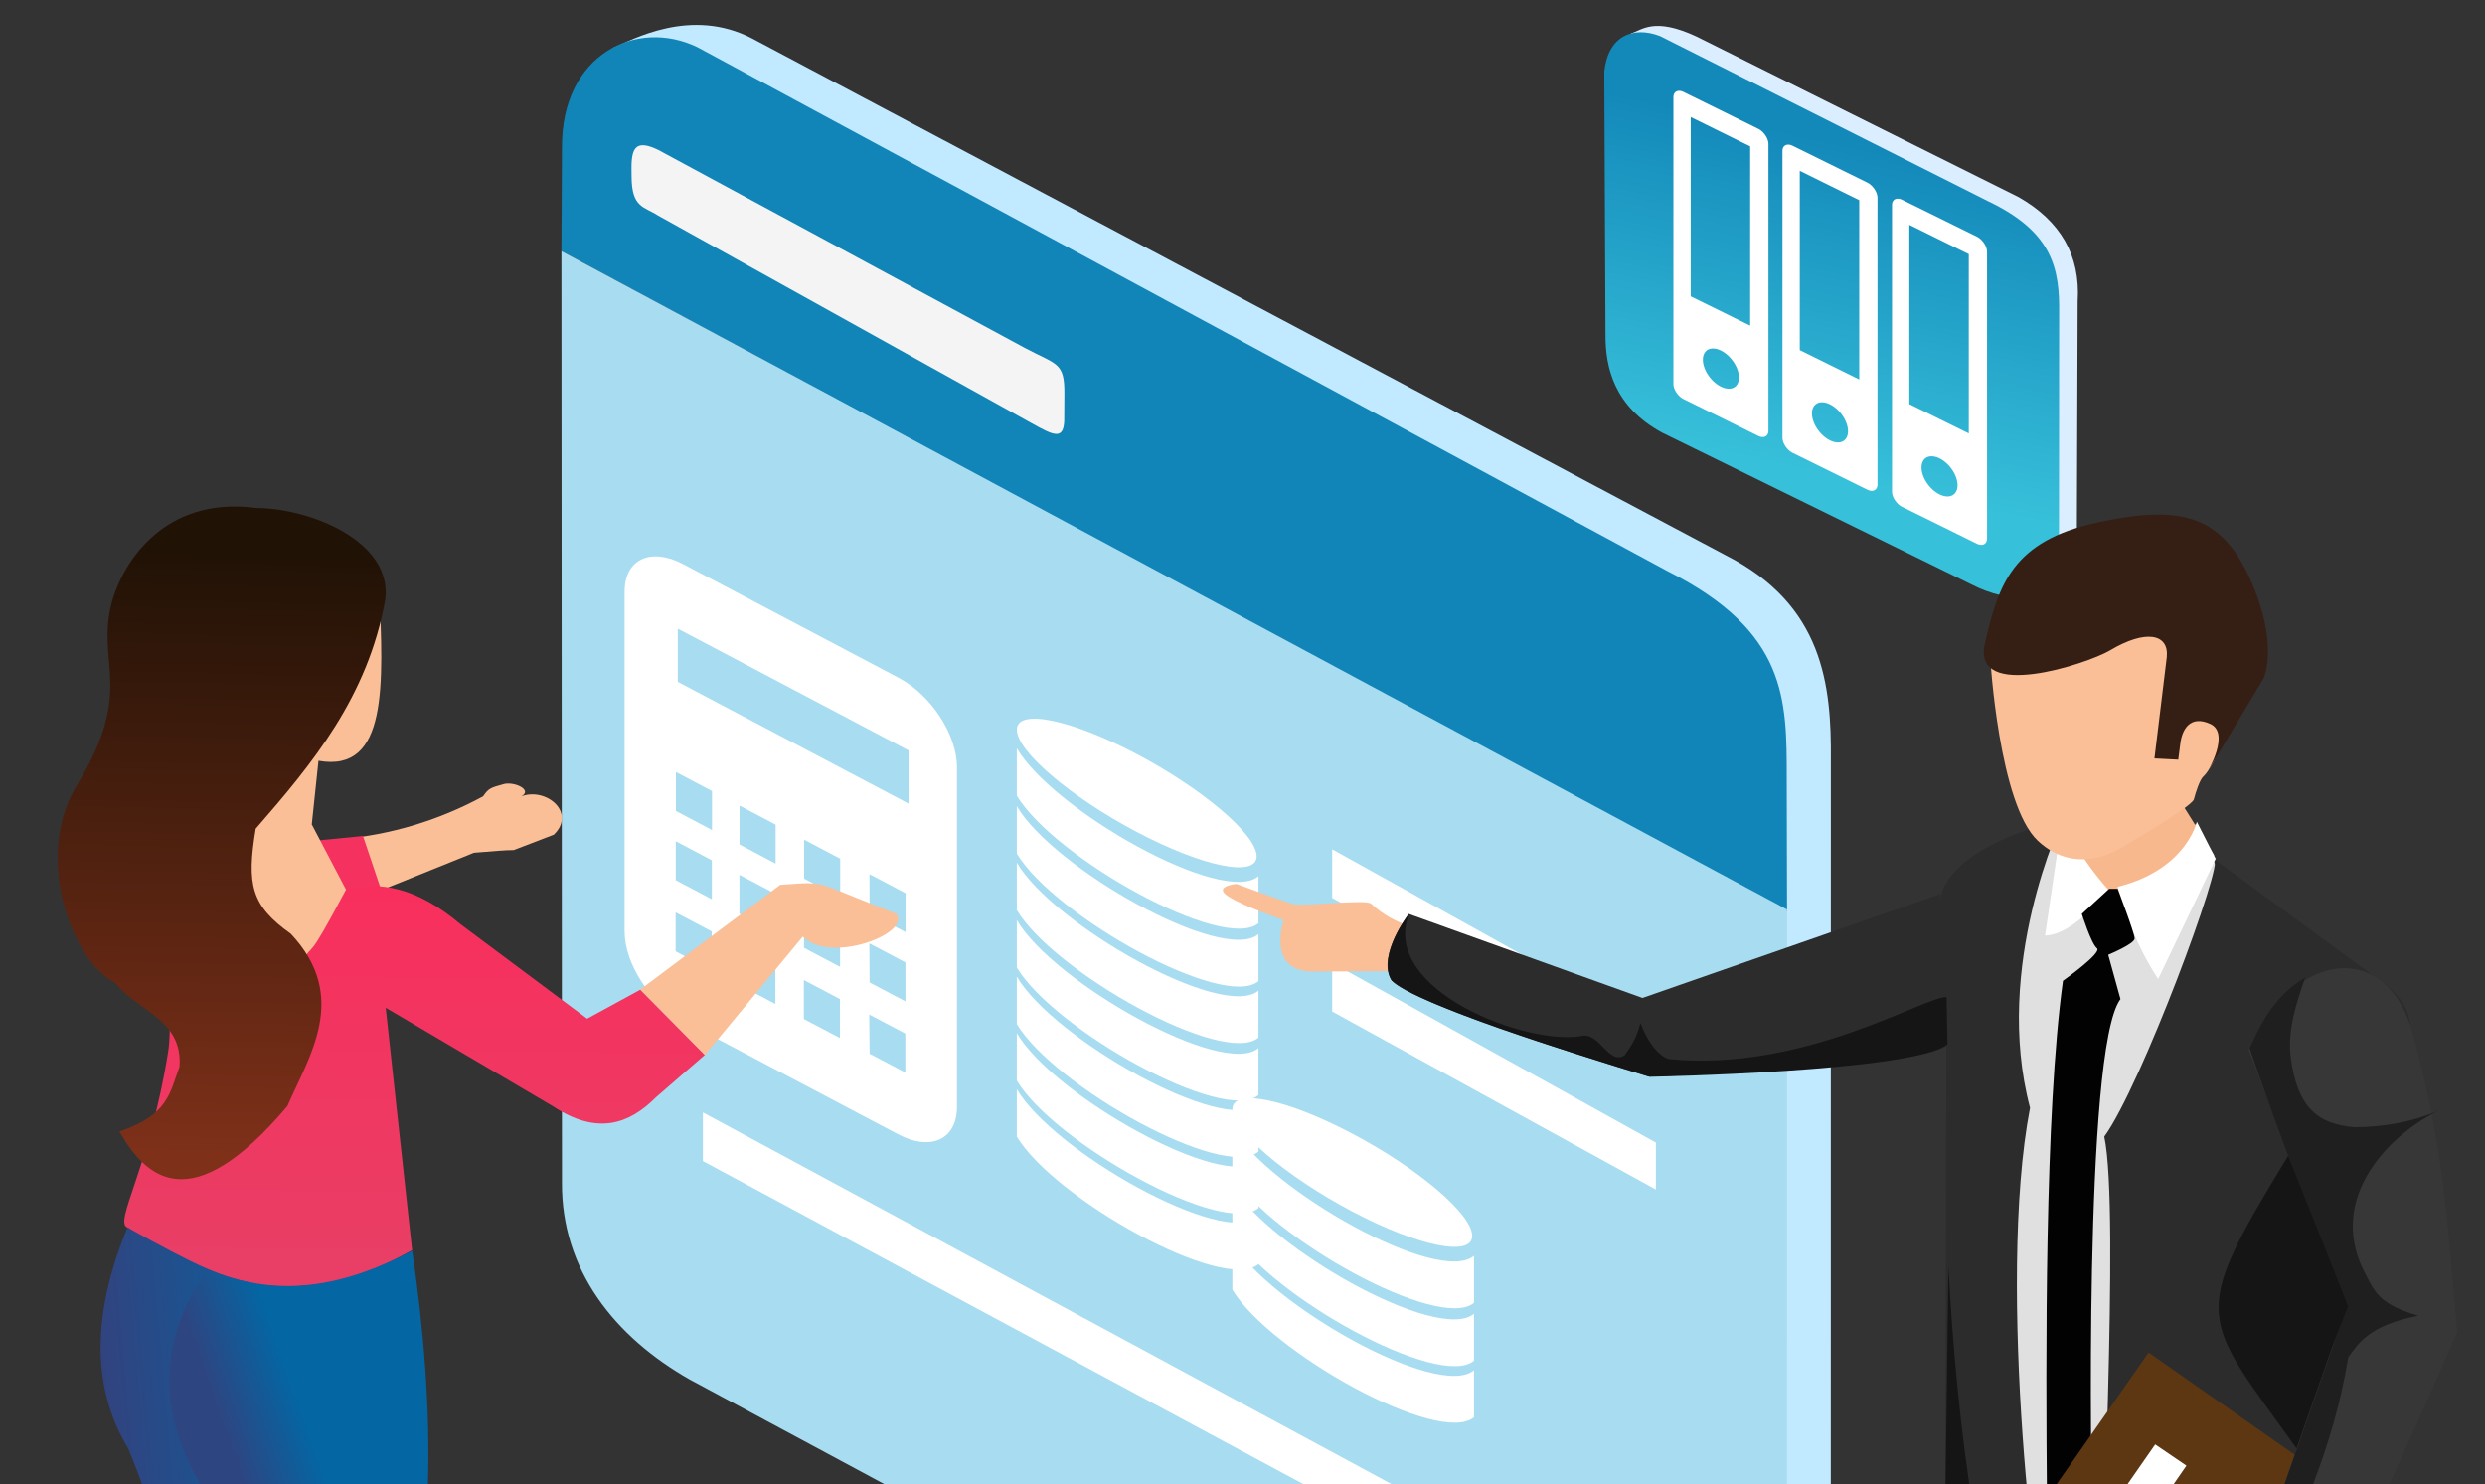
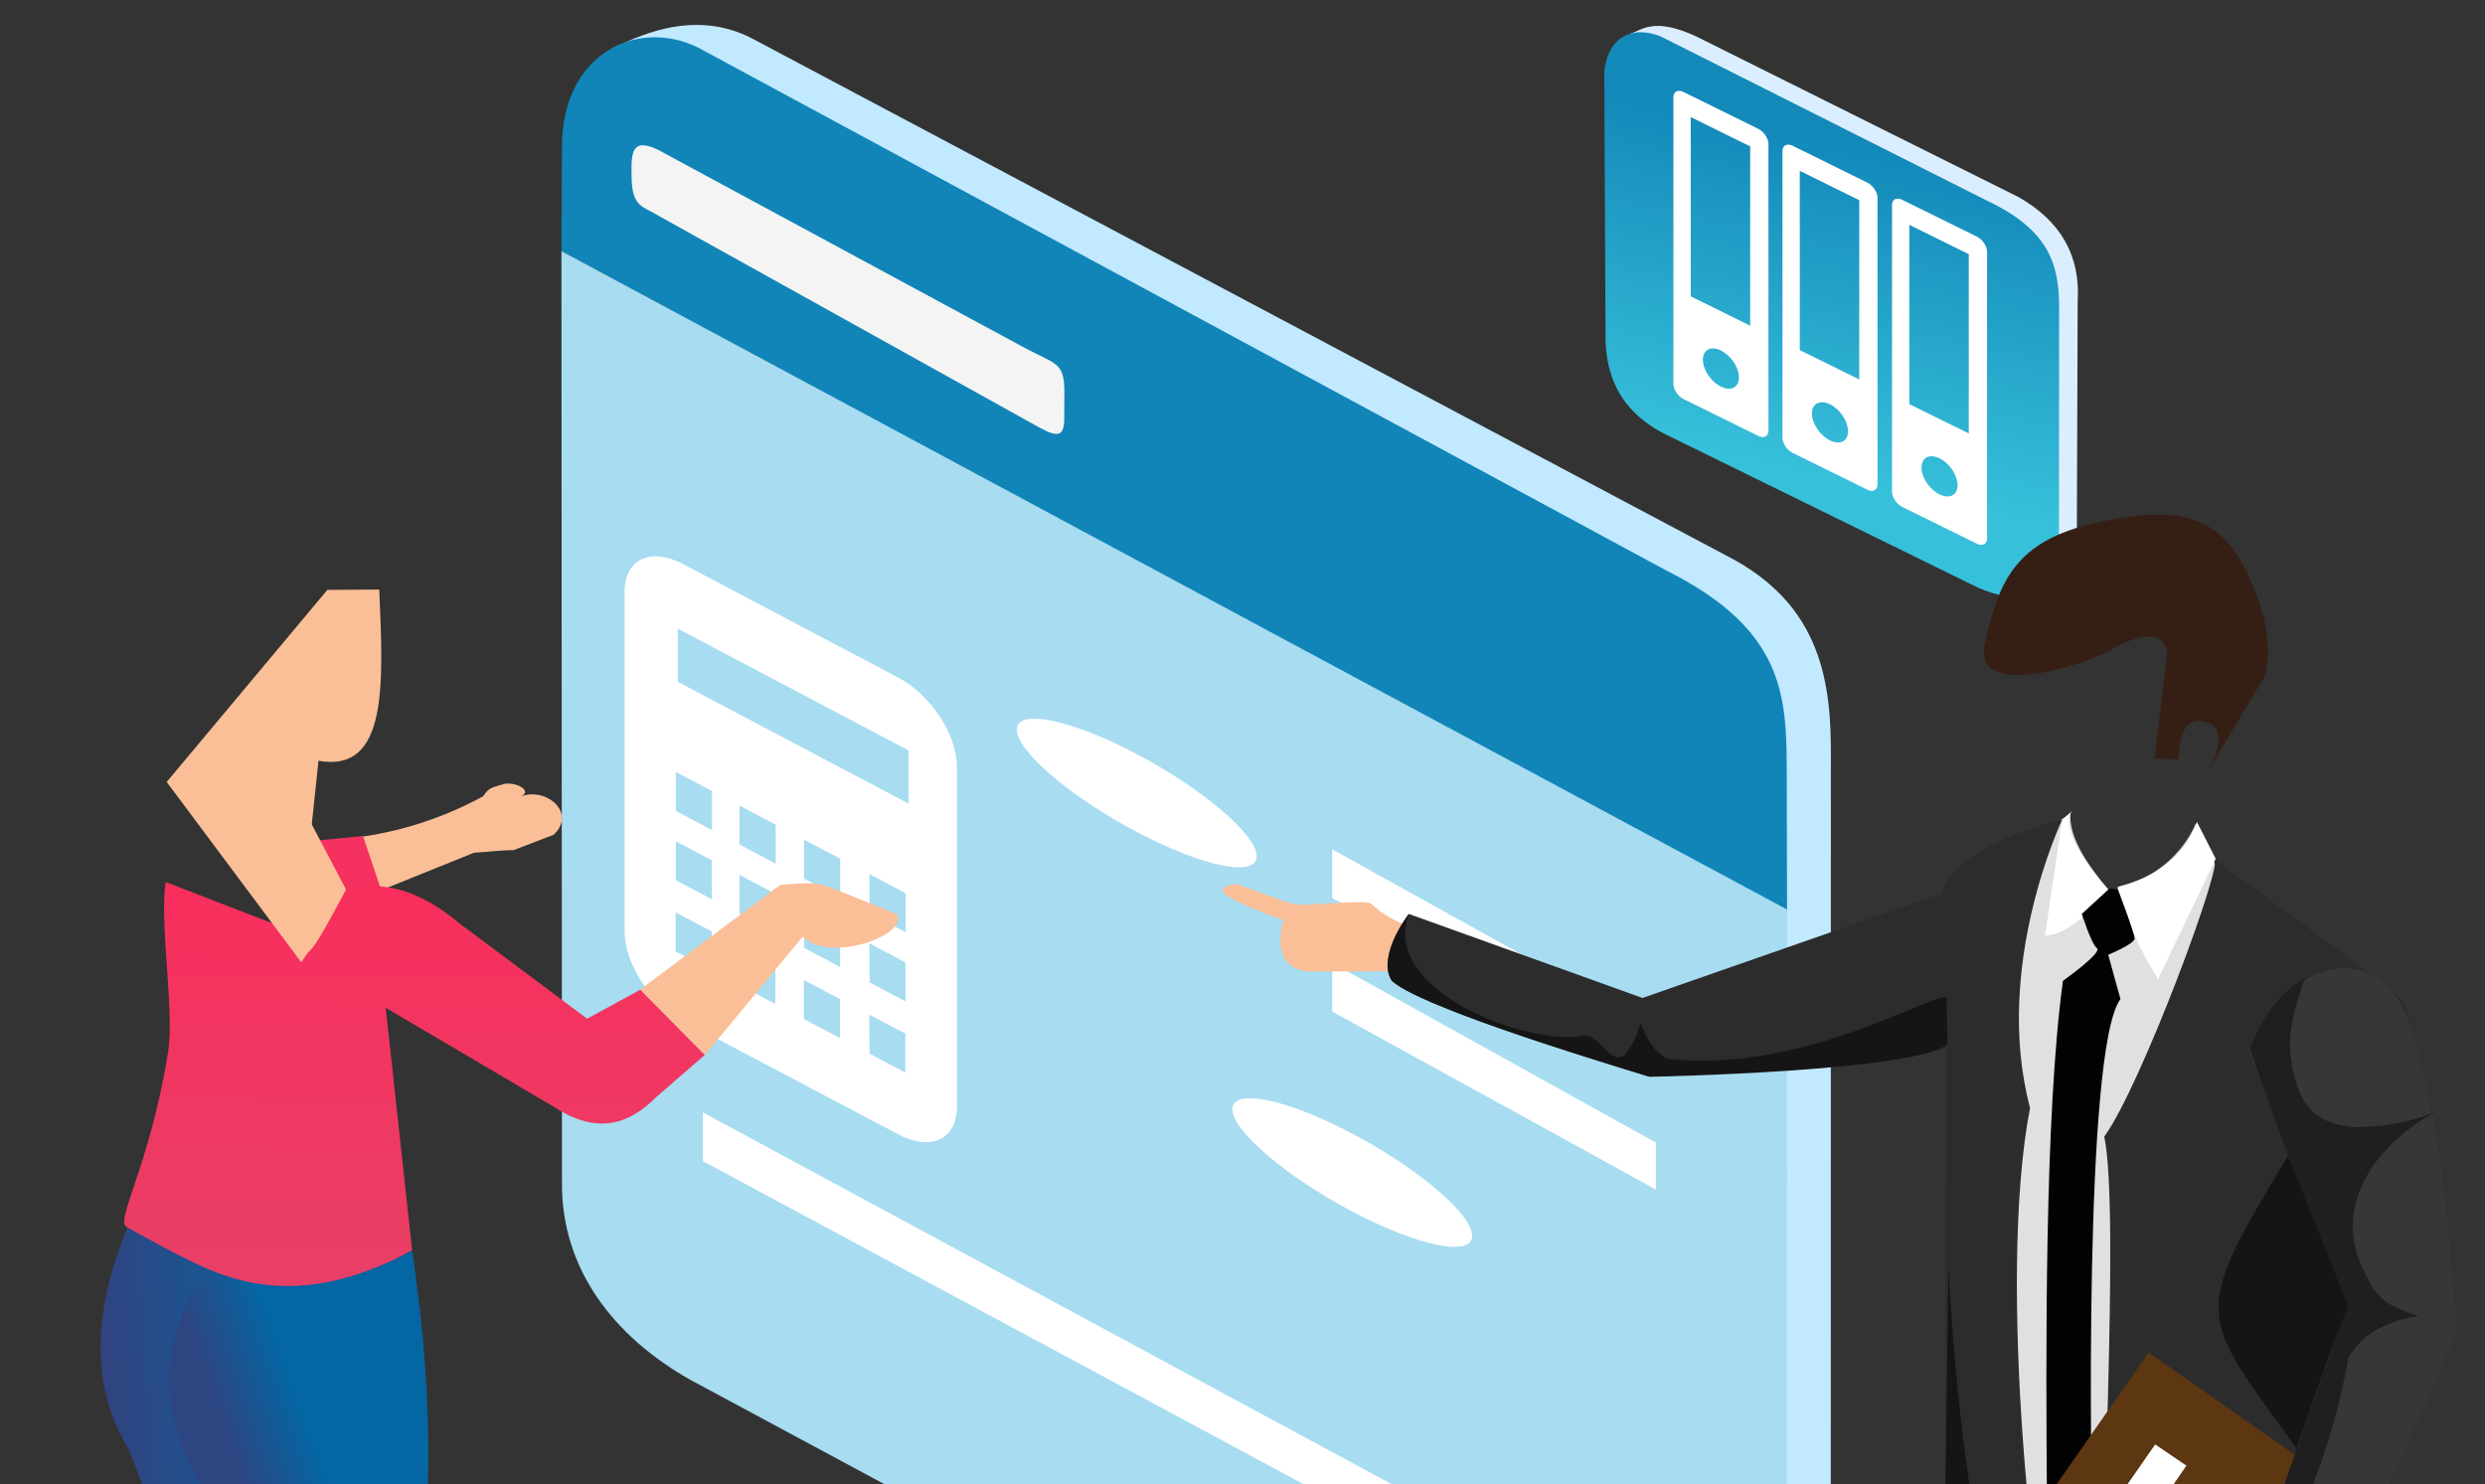
<svg xmlns="http://www.w3.org/2000/svg" xmlns:xlink="http://www.w3.org/1999/xlink" width="272.126" height="162.52" viewBox="0 0 72 43">
  <rect x="0" y="0" width="72" height="43" fill="#333333" stroke="none" />
  <defs>
    <linearGradient id="A" x1="15.755" y1="278.531" x2="15.64" y2="289.15" xlink:href="#I">
      <stop offset="0" stop-color="#f82f5d" />
      <stop offset="1" stop-color="#e93e65" />
    </linearGradient>
    <linearGradient id="B" x1="11.411" y1="268.919" x2="11.069" y2="286.072" xlink:href="#I">
      <stop offset="0" stop-color="#211206" />
      <stop offset="1" stop-color="#7e3019" />
    </linearGradient>
    <linearGradient id="C" x1="9.367" y1="302.779" x2="13.158" y2="302.437" xlink:href="#I">
      <stop offset="0" stop-color="#34417d" />
      <stop offset="1" stop-color="#185693" />
    </linearGradient>
    <linearGradient id="D" x1="14.07" y1="299.068" x2="16.2" y2="298.32" xlink:href="#I">
      <stop offset="0" stop-color="#2d4682" />
      <stop offset="1" stop-color="#0466a3" />
    </linearGradient>
    <linearGradient id="E" x1="13.066" y1="181.658" x2="11.044" y2="190.824" xlink:href="#I">
      <stop offset="0" stop-color="#1389ba" />
      <stop offset="1" stop-color="#37c0da" />
    </linearGradient>
    <linearGradient id="F" x1="233.403" y1="225.917" x2="231.721" y2="231.24" xlink:href="#I">
      <stop offset="0" stop-color="#1185b8" />
    </linearGradient>
-     <path id="G" d="M356.766 264.17v3.268c2.608 2.937 14.243 3.268 16.634 0v-3.235c-2.456 3.357-14.124 2.92-16.634-.033z" />
    <path id="H" d="M219.323 236.8c-.563 0-1.017.454-1.017 1.017v28.284c0 .563.453 1.017 1.017 1.017h7.348c.563 0 1.017-.454 1.017-1.017v-28.284c0-.563-.453-1.017-1.017-1.017zm.786 2.126h5.87v17.7h-5.87zm2.888 21.583a1.779 1.779 0 1 1 0 3.559 1.779 1.779 0 0 1 0-3.559z" />
    <linearGradient id="I" gradientUnits="userSpaceOnUse" />
  </defs>
  <g transform="matrix(1.012 0 0 1.012 -5.92 -256.097)">
    <g transform="matrix(1.276 0 0 1.276 -256.248 -26.452)">
      <path d="M219.152 220.133c.437-.188 1.754-.93 3.13-.216l21.85 11.598c2.18 1.108 2.37 2.902 2.354 4.604l-.002 22.89c.018 1.914-.998 1.895-2.3 2.52z" fill="#c1e9ff" />
      <path d="M218.003 224.688l27.5 14.824-.007-2.997c0-1.768.014-3.294-2.675-4.646l-21.766-11.756c-1.36-.658-3.052.15-3.04 2.253z" fill="url(#F)" />
      <path d="M218.003 224.688l.012 20.89c-.018 1.972 1.188 3.477 2.868 4.43l21.114 11.354c2.224 1.06 3.485-.625 3.502-1.768l.004-20.133z" fill="#a7dcf1" />
      <path d="M219.575 222.825c-.002-.49.126-.635.6-.408l8.23 4.446c.714.38.888.314.883 1.027l-.003.505c.014.572-.23.434-.748.146l-8.37-4.654c-.307-.2-.584-.167-.59-.86z" fill="#f4f4f4" />
      <path d="M-390.966 228.14v1.078l7.17-4.14v-1.04zm0 2.516v1.078l7.17-4.14v-1.04zm-13.938 19.026v1.078l21.14-12.46v-1.04z" transform="matrix(1.013 1.142 0 1.013 631.345 453.487)" fill="#fff" />
      <g transform="matrix(.326 .172 0 .326 116.751 99.444)" fill="#fff">
        <path d="M318.96 237.437c-2.23 0-4.023 1.794-4.023 4.023v23.392c0 2.23 1.794 4.023 4.023 4.023h14.83c2.23 0 4.023-1.794 4.023-4.023V241.46c0-2.23-1.794-4.023-4.023-4.023zm-.363 4.64h15.882v3.66h-15.882zm-.13 9.935h2.484v2.68h-2.484zm4.38 0h2.484v2.68h-2.484zm4.444 0h2.484v2.68h-2.484zm4.5 0h2.484v2.68H331.8zm-13.333 4.77h2.484v2.68h-2.484zm4.38 0h2.484v2.68h-2.484zm4.444 0h2.484v2.68h-2.484zm4.5 0h2.484v2.68H331.8zm-13.333 4.902h2.484v2.68h-2.484zm4.38 0h2.484v2.68h-2.484zm4.444 0h2.484v2.68h-2.484zm4.5 0h2.484v2.68H331.8z" paint-order="markers fill stroke" />
        <use xlink:href="#G" />
        <use xlink:href="#G" y="-3.89" />
        <use xlink:href="#G" y="-7.876" />
        <ellipse cx="365.02" cy="255.019" rx="8.254" ry="2.68" paint-order="markers fill stroke" />
        <use xlink:href="#G" x="-14.836" y="-18.3" />
        <use xlink:href="#G" x="-14.836" y="-22.188" />
        <use xlink:href="#G" x="-14.836" y="-26.175" />
        <ellipse ry="2.68" rx="8.254" cy="236.72" cx="350.185" paint-order="markers fill stroke" />
        <use xlink:href="#G" x="-14.836" y="-14.345" />
        <use xlink:href="#G" x="-14.836" y="-10.456" />
        <use xlink:href="#G" x="-14.836" y="-6.567" />
        <use xlink:href="#G" x="-14.836" y="-2.71" />
      </g>
    </g>
    <path d="M52.54 254.018c.32-.092.654-.482 1.877.087l9.225 4.598c1.2.682 1.774 1.67 1.692 2.98l-.025 7.2c-.003.653-.583 1.032-1.285 1.237z" fill="#dbeeff" />
    <path d="M7.967 178.607c.136.063 9.386 4.725 9.386 4.725 1.867.886 2.06 1.947 2.04 3.235l-.005 6.913c-.003 1.486-1.45 1.373-2.51.825l-8.855-4.345c-1.367-.743-1.62-1.86-1.617-2.79l-.035-7.548c.112-1.025.823-1.31 1.595-1.015z" fill="url(#E)" transform="translate(45.41 75.486)" />
    <path d="M15.63 277.086c1.414-.13 2.766-.53 4.05-1.225.162-.228.19-.242.617-.358.335-.063.884.22.384.4.72-.378 1.714.394 1.024 1.056l-1.147.44c-.288.004-.5.026-1.14.077l-3.198 1.29z" fill="#fabf97" />
    <path d="M16.242 276.996l.523 1.552-1.977.768-.54-2.124z" fill="#f5325f" />
    <path d="M24.187 281.394l1.847 1.865-1.4 1.215c-.77.772-1.68 1.1-2.953.26l-4.788-2.82.756 6.94c-3.097 1.784-5.72 1.08-8.15-.65-.406-.142.635-1.7 1.166-5.037.183-1.15-.256-3.696-.07-4.854l3.025 1.17c.75.002 1.538.355 2.135-.954.95-.244 2.004-.084 3.287.998l3.618 2.7z" fill="url(#A)" />
    <path d="M26.034 283.26l2.8-3.384c.797.805 3.12-.1 2.676-.65l-1.834-.738c-.517-.208-.8-.134-1.487-.095l-4.012 3.002 1.847 1.865m-9.316-13.32c.118 2.713.255 5.26-1.74 4.902l-.192 1.822.98 1.866c-1.188 2.24-.86 1.403-1.28 2.082l-3.854-5.163 4.6-5.5z" fill="#fabf97" />
-     <path d="M9.268 285.456c.747 1.304 2.027 2.568 4.81-.727.606-1.406 1.798-3.126.096-4.935-1.13-.802-1.27-1.398-1.003-3.007 1.626-1.867 3.208-3.77 3.71-6.56.21-1.676-2.162-2.62-3.705-2.623-2.383-.32-3.676 1.247-4.104 2.623-.518 1.816.66 2.5-.972 5.237-1.306 2.018-.252 5.074 1.064 5.754.586.774 1.93 1.015 1.825 2.387-.283.746-.31 1.373-1.72 1.85z" fill="url(#B)" />
    <path d="M16.578 319.586c-1.258-1.706-2.072-3.2-1.953-4.203l-1.813.276 2.957 4.954zm-5.98-6.306l-1.075 3.206-1.07-3.528 1.005-2.362z" fill="#fabf97" />
    <path d="M9.5 288.205c2.066 1.148 2.715 1.432 3.68 1.61l1.415 13.965c-1.296 3.136-2.082 5.852-3.998 9.5-.407-.67-.88-1.278-1.633-1.605-.192-3.654-.613-7.41 2.74-9.5-.557-2.477-1.066-4.935-2.18-7.636-1.1-1.81-1.01-3.947-.024-6.334z" fill="url(#C)" />
    <path d="M17.65 288.856c.647 4.4.784 9.19-.68 12.937.992 3.997-.943 8.487-1.882 13.56-.75.614-1.297.31-2.273.307.078-5.082-.026-10.44.817-14.357-.418-1.096-.997-3.083-1.606-5.092-1.837-2.475-1.64-4.908-.21-6.8 1.553.635 3.343.777 5.835-.543z" fill="url(#D)" />
    <path d="M12.812 315.66c-.54.284-.8 1.112-.775 1.843l.198 3.832.552-.03-.22-2.67.614-.06c.443 1.14.98 2.194 2.4 2.423.824-.236 1.656-.43 2.374-1.227-.195-.395-.308-.682-.898-.87-.225-.037-.443.006-.82.13-.264.215-.304.107-.464.557-.907-1.474-1.463-2.56-2.962-3.926zm-3.135 1.477l-.02 1.902c.075.892.302 2-1.444.215-.934-1.022-1.774-2.067-.2-3.712l-.053-.828-.95.973-.37-.256 1.207-1.698c.14-.85.057-1.862 1.125-2.055.577.216.987.814 1.2 1.84-.222 1.06-.386 2.27-.496 3.62z" fill="#33417d" />
    <g transform="matrix(.584 0 0 .56 -85.439 165.045)">
      <path d="M270.7 285.084c4.416.615 1.344 3.57 5.44 5.15.545.885 2.834 1.685 1.935 2.57-.663 2.546-4.667 1.42-7.687-1.077l-.82.2-3.87-2.688-.1-3.984zm-13.42.54c-4.156.58-1.466 3.398-5.318 4.885-.513.833-2.666 1.586-1.82 2.42.624 2.396 5.557 1.618 8.398-.732l.773-.203 2.998-2.45-.227-3.75z" fill="#140f15" />
      <path d="M271.21 238.8l.493 23.843c0 3.007 1.99 24.523 1.99 24.523-2.607 1.14-5.046 2.046-8.134-1.023l-1.15-23.75-2.284-12.22-1.276 14.202 1.382 22.345c-3.86 1.566-6.557 1.772-8.08-.6l-.233-22.388-1.27-28.788s9.87 4.837 18.562 3.856z" fill="#212121" />
      <path d="M263.968 199.274l1.94 4.252-5.454 34.293-6.376-2.103.354-34.607 3.388-2.343c-.08 1.05.618 2.384 1.895 3.928 0 0 3.004-.462 4.252-3.42z" fill="#e0e0e0" />
      <path d="M266.103 256.255l-2 2.44c.6 1.675 1.215 2.947 2.26 3.173-1.266.623-1.594 1.977-1.5 3.666-.423 6.414 1.053 11.015 2.6 16.82 1.497 1.712 3.66 2.065 5.6 2.268l-2.776-29.54zm-9.025-16.415c1.616 1.358 4.214.787 3.953 6.13l-.4 13.176c-.6 1.675-1.762 1.55-2.807 1.776 1.266.623 1.594 1.977 1.5 3.666.212 6.422-1.28 12.54-.46 18.258-1.497 1.712-1.116 2.106-3.066 2.308l-1.722-18.06-.825-27.198z" fill="#2a2a2a" />
      <path d="M271.6 237.176s-.588-3.922.196-8.954l2.55-15.752.065-2.418s.458-1.307-1.242-2.614l-8.3-6.34c.5.1-3.593 11.613-5.392 14.183.786 3.872-.272 22.6-.098 27.255 4.836-.072 8.328-3.17 12.222-5.36zm-14.182-38.106s-3.426 7.487-1.58 14.742c-1.673 9.005.364 26.576 1 27.22-2.848-1.484-4.2-3.165-5.163-4.902l.065-27.516c-.327-3.595-.26-5.62-.26-5.62s.13-2.418 5.948-3.922z" fill="#2c2c2c" />
-       <path d="M258.17 200.77l2.418 3.366 4.28-3.235-2.06-3.43z" fill="#f7b88d" />
      <g fill="#fff">
        <path d="M260.132 202.51c.415 1.522.96 3.07 1.987 4.714l2.82-6.147-.924-1.895s-.508 2.45-3.882 3.328z" />
        <path d="M259.67 202.647s-1.618 2.31-3.096 2.357l.832-5.916.555-.508s-1.11.693 1.7 4.067z" />
      </g>
      <path d="M258.376 203.895s.462 1.525.74 1.756-1.664 1.664-1.664 1.664c-.906 6.845-.84 19.283-.786 26.488l.985.74 1.216-.693s-.445-23.022 1.404-25.6l-.6-2.265s1.294-.555 1.294-.832-.832-2.542-.832-2.542h-.416z" fill="#020202" />
      <path d="M261.65 226.32l14.856 10.843-6.4 10.08-15.143-10.94z" fill="#5d3712" />
      <path d="M261.974 231.02l1.53 1.085-2.84 4.288-1.54-1.103z" fill="#fff" />
-       <path d="M266.67 238.364l-.6 1.27c-.393 1.79-1.42 2.583-2.403 3.443 0 0 .695 3.96 3.79 2.25 1.86-1.18 1.98-3.677 2.288-6.03z" fill="#fabf97" />
      <path d="M266.556 210.828l4.813 13.12-4.662 13.86c-.49 1.407 2.124 3.368 3.235 2.265.878-.462 6.834-14.783 6.834-14.783-.48-5.62-.63-9.27-2.113-15.004-1.14-5.098-5.84-4.7-8.107.544z" fill="#373737" />
      <path d="M225.313 204.466c-.838-.253-1.52-.838-1.773-1.09s-3.33.156-3.818.018-2.786-1.033-2.786-1.033-1.188.117-.4.643 2.708 1.208 2.708 1.208-.838 2.552 1.344 2.63l4.422-.018s.78-1.792.292-2.357z" fill="#fabf97" />
      <path d="M251.443 202.878l-14.604 5.315-11.462-4.298s-1.525 2.08-.878 3.328 12.663 4.99 12.663 4.99 14.327-.508 14.697-1.7-.416-7.626-.416-7.626z" fill="#2c2c2c" />
      <path d="M251.788 210.56c-1.633 1.407-14.598 1.663-14.598 1.663-4.223-1.354-11.19-3.604-12.65-4.922-.588-1 .325-2.705.84-3.37-1.392 3.875 5.824 6.722 8.48 6.203.885-.197 1.314 1.508 2.105.994.464-.697.578-.94.774-1.653.288.806.794 1.64 1.386 1.842 6.673.677 12.59-3.234 13.622-3.167l.042 2.41z" fill="#151515" />
-       <path d="M253.886 190.797s.425 7.5 2.337 9.363 4.02.392 4.02.392 3.53-2.124 3.627-2.516.3-1.03.474-1.176.882-1.258.768-1.748c.027-2.564.212-5.867-.945-6.964-2.064-1.958-6.508-.102-10.28 2.65z" fill="#fabf97" />
      <path d="M261.937 195.946l.605-5.18c.114-1.21-1.05-1.423-2.783-.344-1.1.684-6.804 2.645-6.134-.36s1.34-5.23 5.507-6.177 6.11-.343 7.516 2.94.654 5 .654 5l-2.76 4.804s1.127-1.977.13-2.45-1.39.3-1.47 1.03l-.098.8z" fill="#351f15" />
      <path d="M269.328 207.143c-1.41.87-2.118 2.21-2.73 3.61 1.24 3.79 3.297 9.503 4.792 13.132l-4.672 13.92c-.408 1.786 2.366 3.2 3.302 2.23l.16-.207c-.464-.292-2.462-.388-2.713-1.19 1.482-3.683 3.206-7.232 3.973-12.072.505-.73 1.036-1.638 3.43-2.127-1.775-.55-2.093-1.102-2.534-2.025-2.045-3.82.974-7.127 3.472-8.433-1.31.574-2.67.81-4.06.82-1.86-.164-2.8-1.058-3.126-3.533-.175-1.434.264-2.78.705-4.126z" fill="#1f1f1f" />
      <path d="M268.493 216.26c-4.885 8.37-4.324 8.07.408 14.96l1.78-5.275.75-1.996zm-16.656 5.64l-.18 14.242c.336.45.412 1 1.148 1.296.154-.554.285-1.597.266-2.942-.637-4.128-1.026-8.425-1.235-12.596z" fill="#151515" />
    </g>
    <g transform="matrix(-.29 -.143 0 .29 122.912 220.978)" fill="#fff">
      <path d="M208.508 236.8c-.563 0-1.017.454-1.017 1.017v28.284c0 .563.453 1.017 1.017 1.017h7.348c.563 0 1.017-.454 1.017-1.017v-28.284c0-.563-.453-1.017-1.017-1.017zm.786 2.126h5.87v17.7h-5.87zm2.888 21.583a1.78 1.78 0 0 1 1.258 3.037 1.78 1.78 0 0 1-3.037-1.258 1.78 1.78 0 0 1 1.779-1.779z" paint-order="markers fill stroke" />
      <use xlink:href="#H" paint-order="markers fill stroke" />
      <use xlink:href="#H" x="10.767" paint-order="markers fill stroke" />
    </g>
  </g>
</svg>